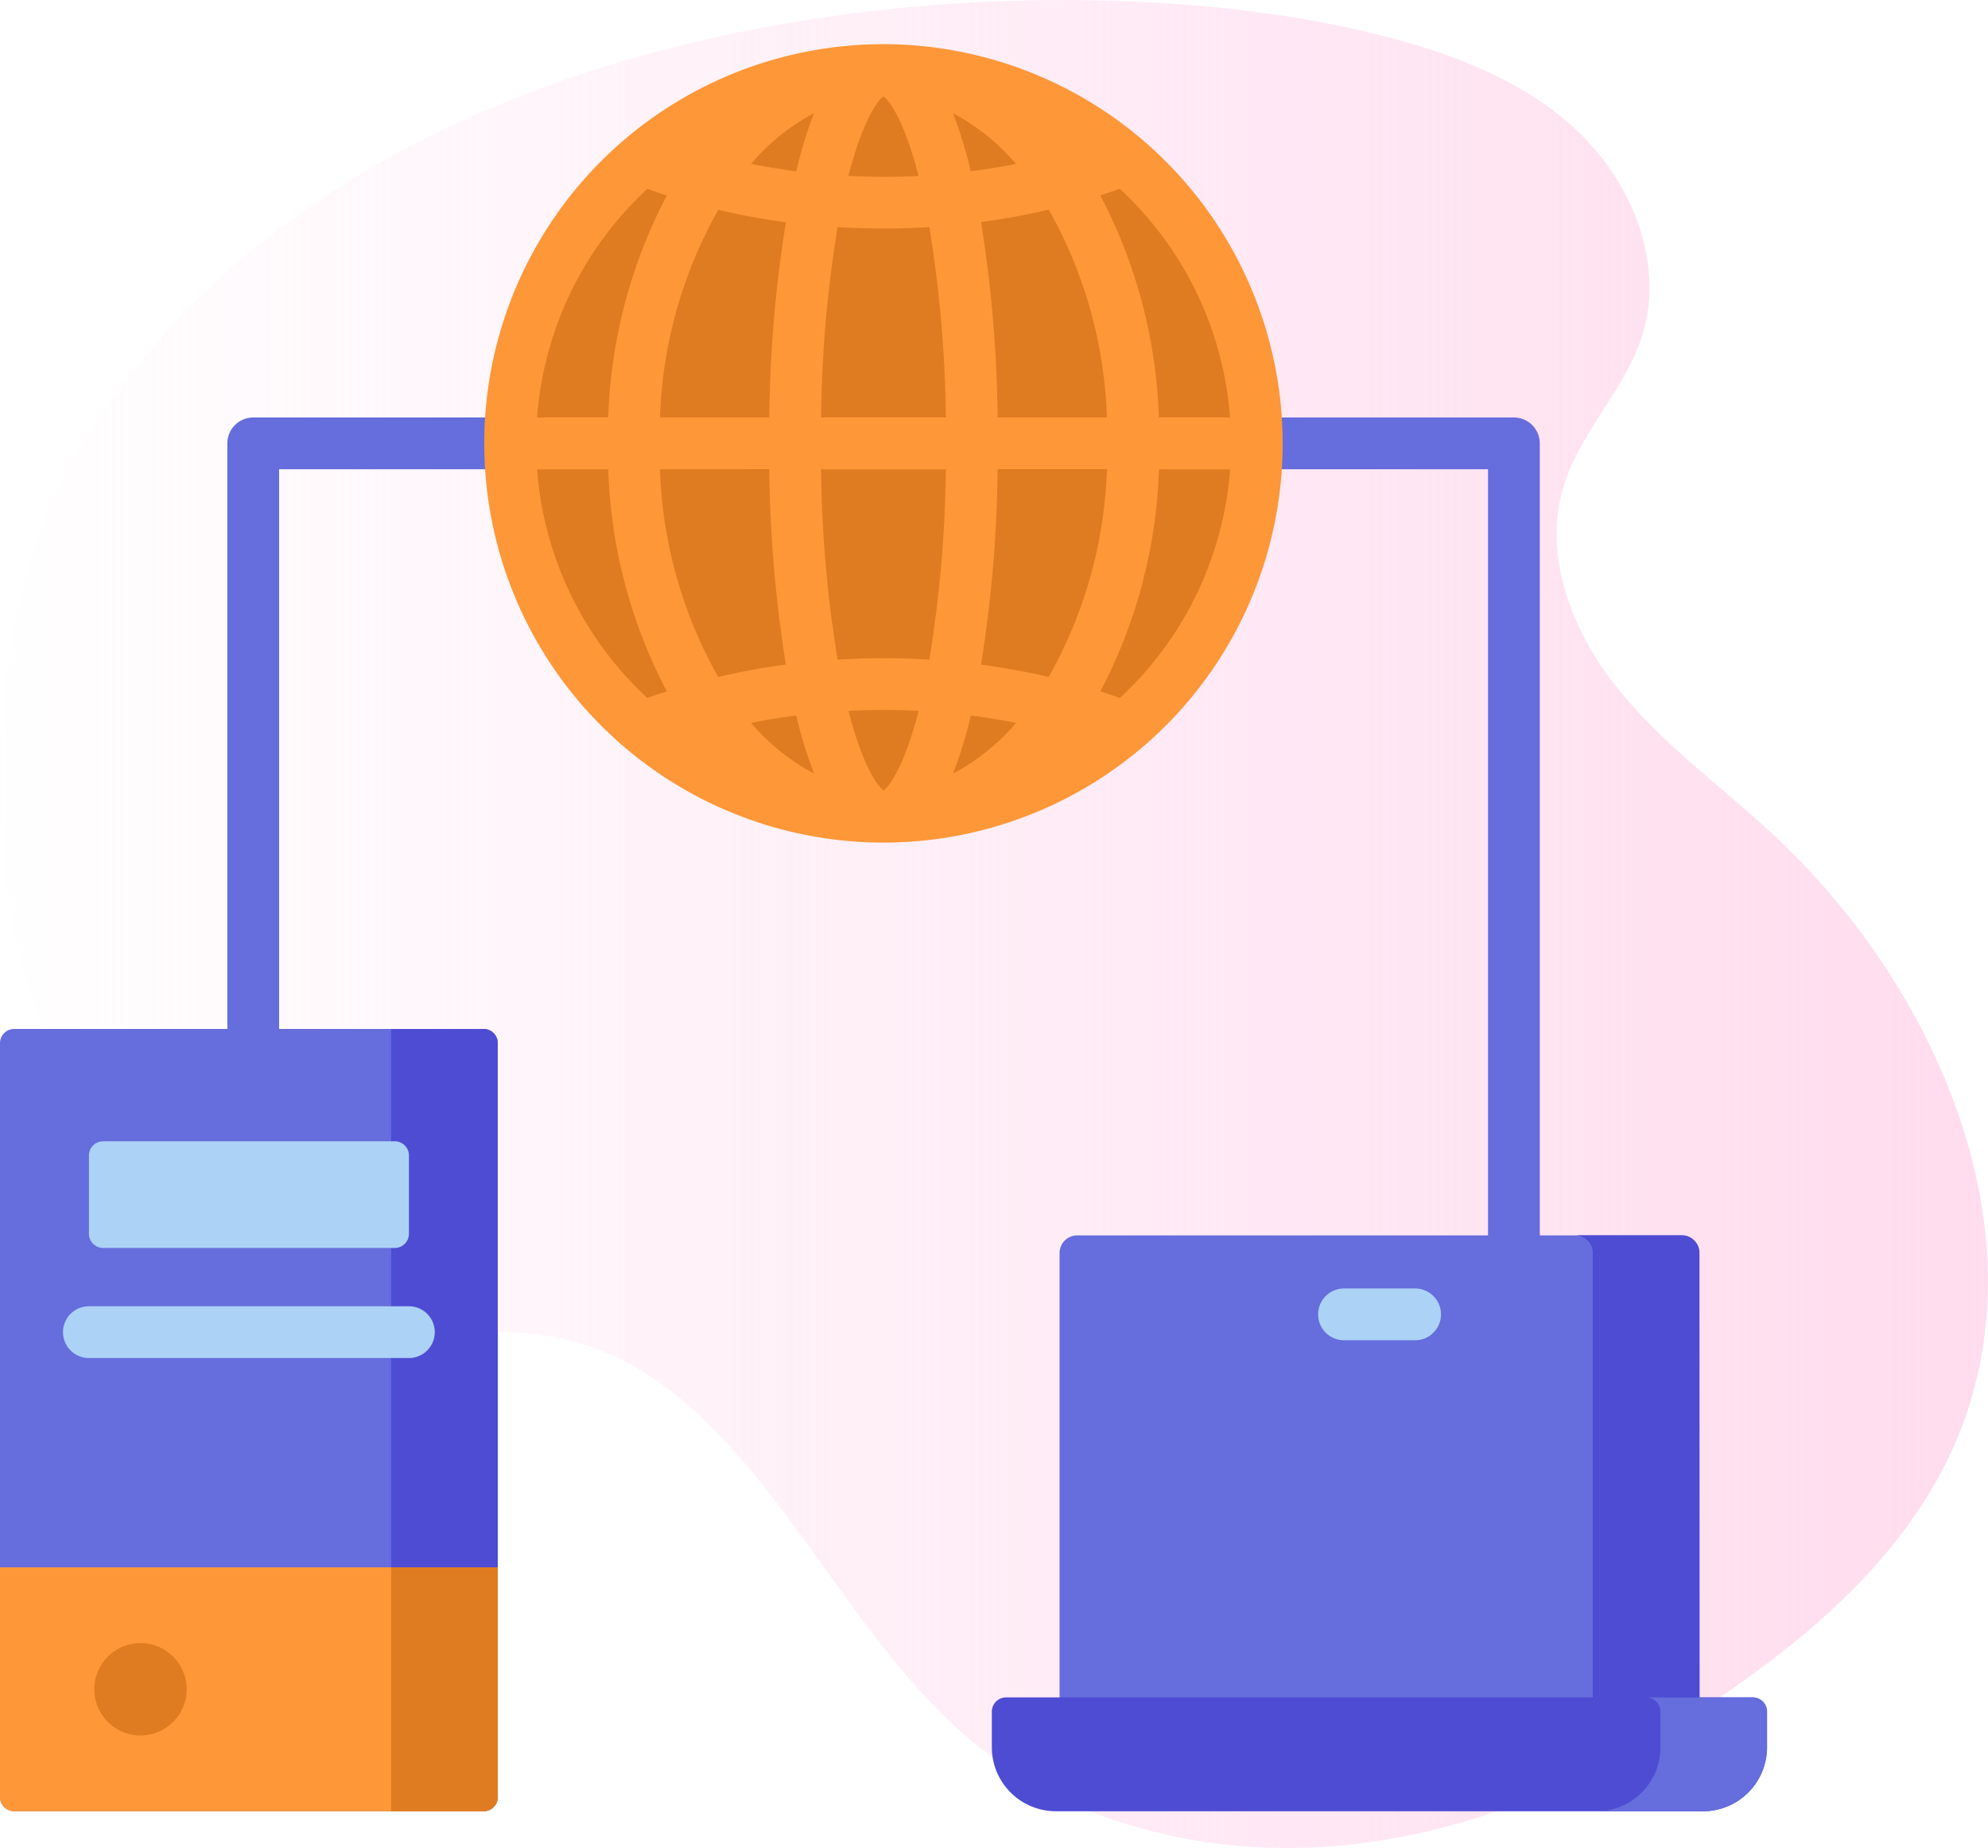
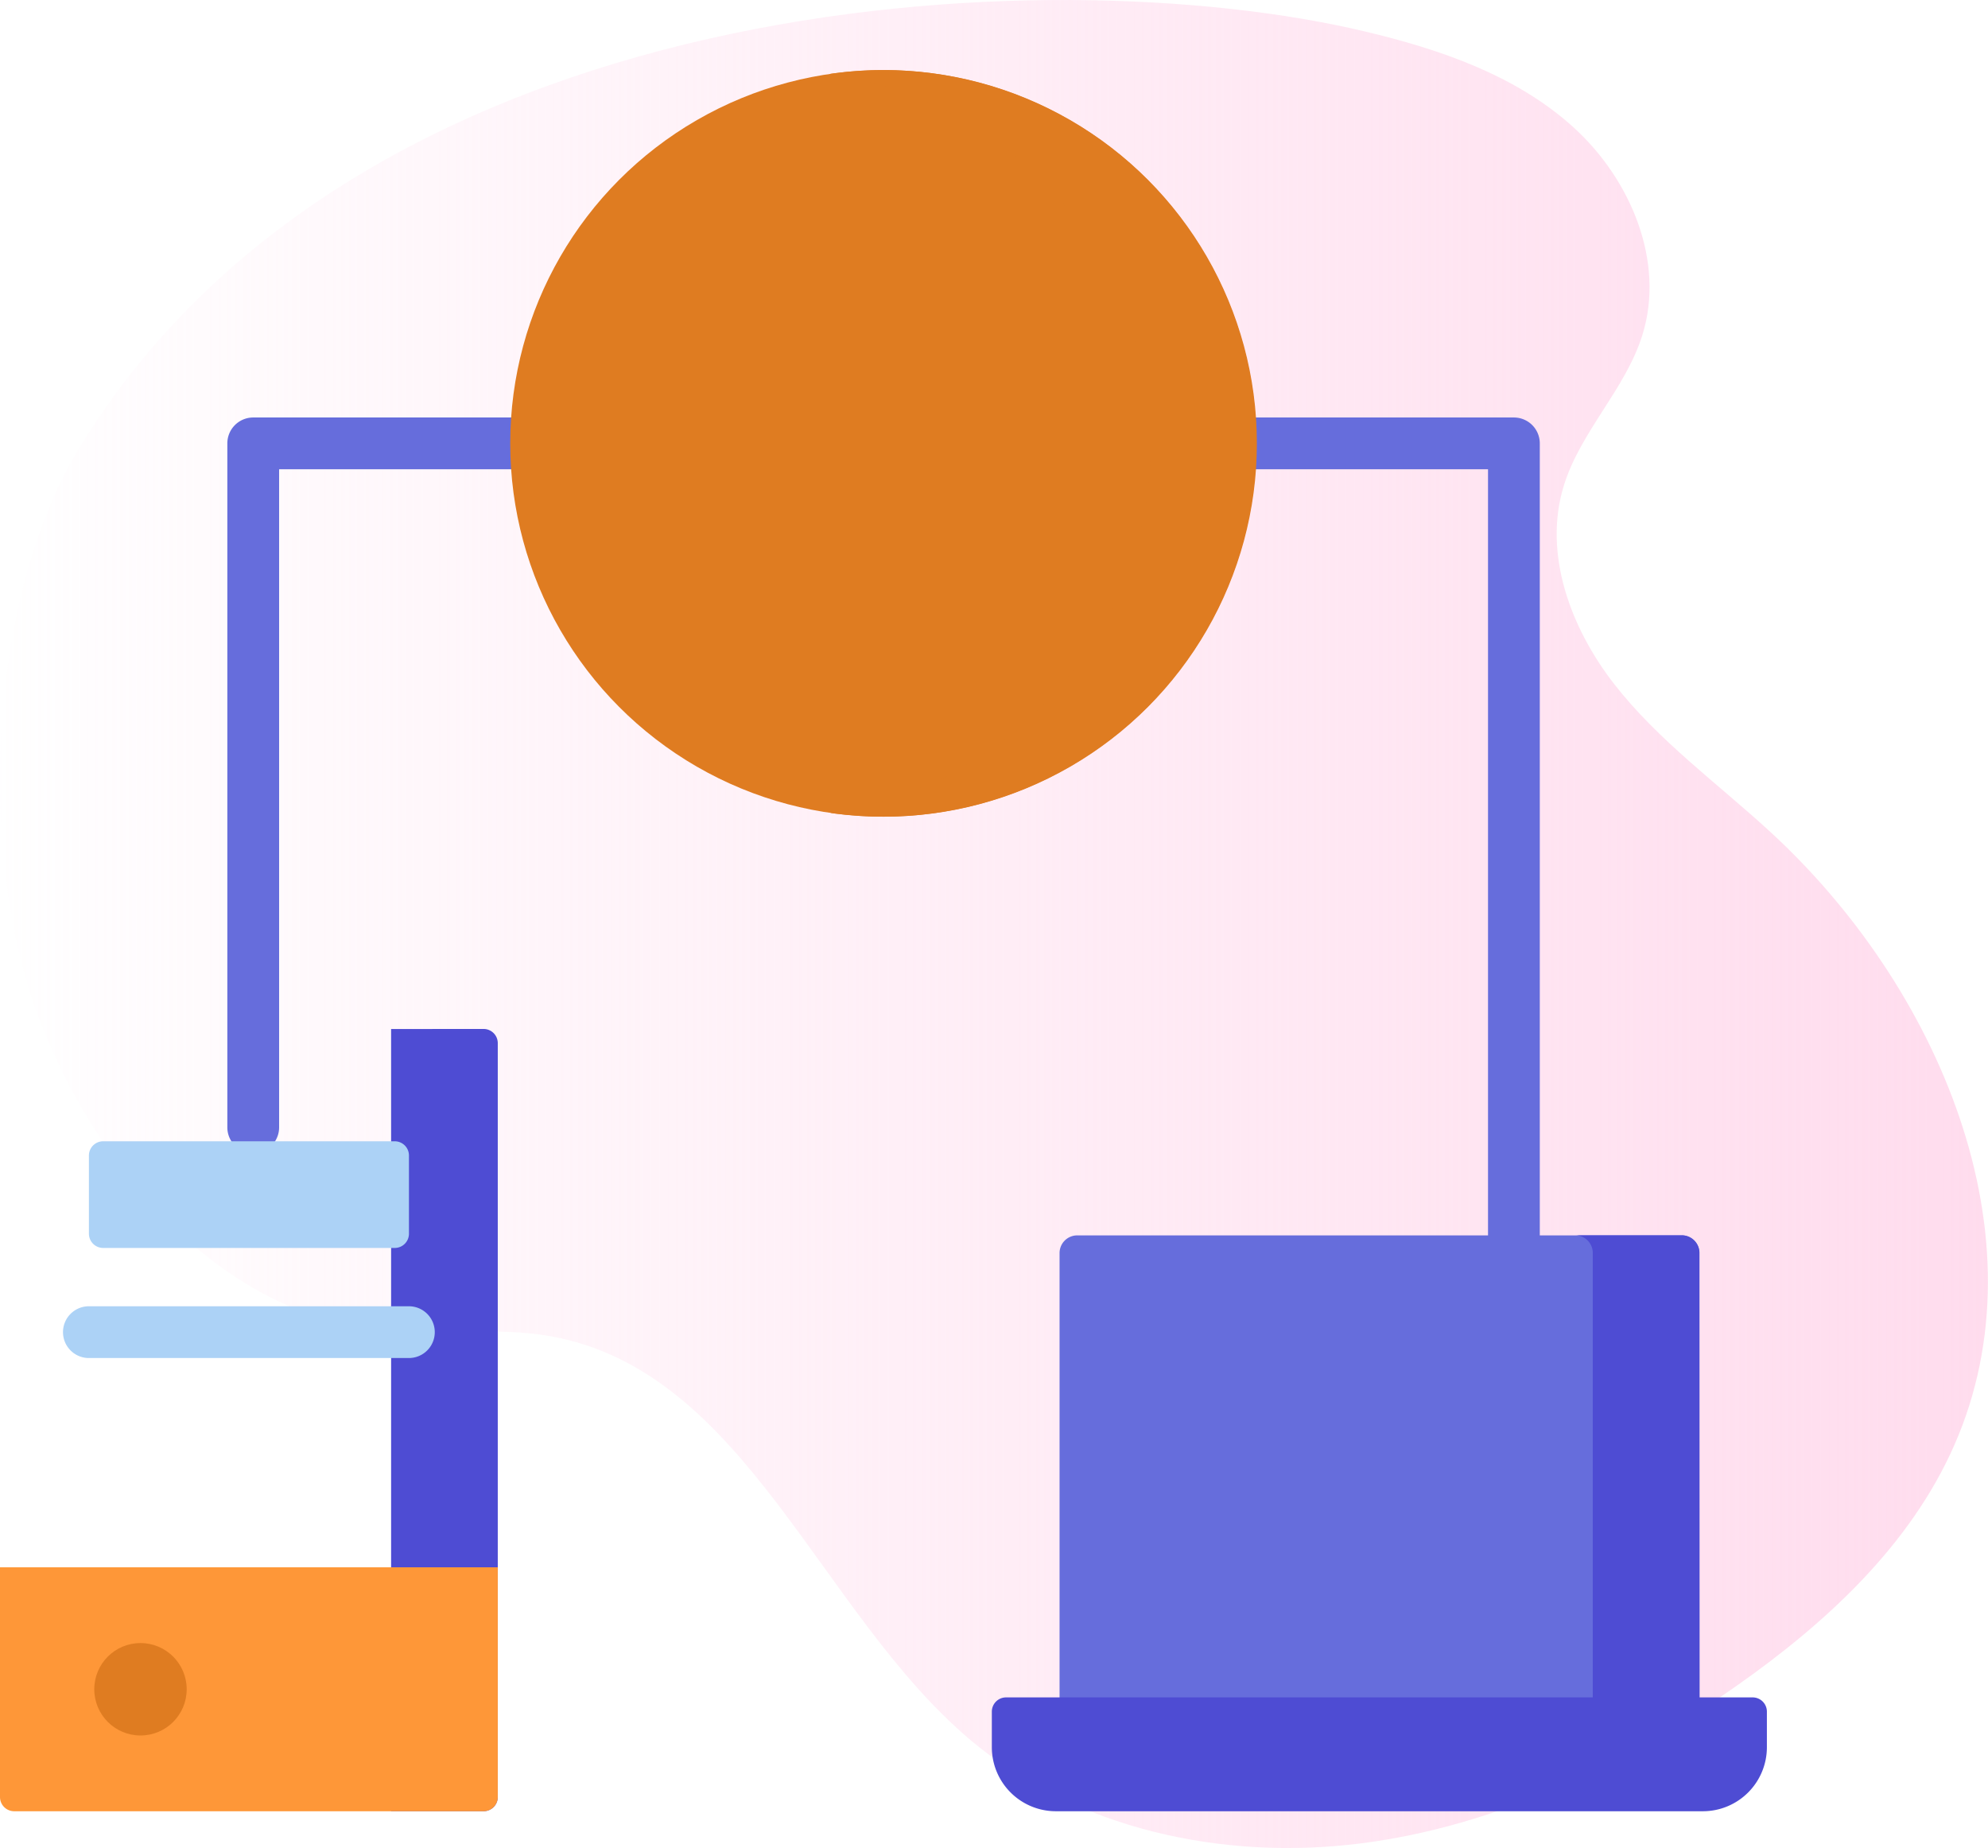
<svg xmlns="http://www.w3.org/2000/svg" width="90" height="83.667" viewBox="0 0 90 83.667">
  <defs>
    <linearGradient id="linear-gradient" y1="0.5" x2="1" y2="0.5" gradientUnits="objectBoundingBox">
      <stop offset="0" stop-color="#ffdbed" stop-opacity="0" />
      <stop offset="1" stop-color="#ffdbed" />
    </linearGradient>
  </defs>
  <g id="cross-platform-compatibility" transform="translate(0 0)">
    <path id="Path_20522" data-name="Path 20522" d="M3.575,23.288C-.638,30.213-1.083,42.2,2,49.7c2.705,6.566,8.082,12.728,15.14,13.5,2.6.284,5.249-.18,7.818.288,8.834,1.609,12.12,12.5,18.986,18.284,4.778,4.027,11.408,5.453,17.608,4.677s12.006-3.582,17.116-7.176c4.035-2.84,7.811-6.332,9.8-10.847,4.174-9.464-.737-20.83-8.365-27.815-2.376-2.176-5.024-4.095-7.009-6.632s-3.249-5.922-2.3-9c.755-2.457,2.786-4.361,3.555-6.815,1.049-3.337-.534-7.078-3.129-9.425S65.193,5.219,61.786,4.41C47.534,1.017,16.293,2.38,3.575,23.288Z" transform="translate(0.001 -2.987)" fill="url(#linear-gradient)" />
    <g id="cross-platform" transform="translate(0 2)">
      <path id="Path_42955" data-name="Path 42955" d="M124.111,108.169H67.038a1.172,1.172,0,0,0-1.172,1.172v30.966a1.172,1.172,0,1,0,2.344,0V110.513h54.729V150.75a1.172,1.172,0,1,0,2.344,0V109.341A1.172,1.172,0,0,0,124.111,108.169Z" transform="translate(-55.574 -91.268)" fill="#666ddc" />
      <path id="Path_42956" data-name="Path 42956" d="M335.968,367.475H306.994V345.916a.8.8,0,0,1,.8-.8h27.364a.8.8,0,0,1,.8.8Z" transform="translate(-259.026 -291.187)" fill="#666ddc" />
      <path id="Path_42957" data-name="Path 42957" d="M461.2,345.111H456.37a.8.8,0,0,1,.8.8v21.559H462V345.916A.8.8,0,0,0,461.2,345.111Z" transform="translate(-385.062 -291.187)" fill="#4e4cd3" />
      <path id="Path_42958" data-name="Path 42958" d="M319.614,484.185h-29.3a2.9,2.9,0,0,1-2.9-2.9v-1.61a.644.644,0,0,1,.644-.644h33.8a.644.644,0,0,1,.644.644v1.61A2.9,2.9,0,0,1,319.614,484.185Z" transform="translate(-242.512 -404.185)" fill="#4e4cd3" />
-       <path id="Path_42959" data-name="Path 42959" d="M469.634,479.034h-4.829a.644.644,0,0,1,.644.644v1.61a2.9,2.9,0,0,1-2.9,2.9h4.829a2.9,2.9,0,0,0,2.9-2.9v-1.61A.644.644,0,0,0,469.634,479.034Z" transform="translate(-390.278 -404.185)" fill="#666ddc" />
-       <path id="Path_42960" data-name="Path 42960" d="M21.891,320.772H.644A.644.644,0,0,1,0,320.129V286a.644.644,0,0,1,.644-.644H21.891a.644.644,0,0,1,.644.644v34.125A.644.644,0,0,1,21.891,320.772Z" transform="translate(0 -240.773)" fill="#666ddc" />
      <path id="Path_42961" data-name="Path 42961" d="M113.32,285.36v35.412h4.185a.644.644,0,0,0,.644-.644V286a.644.644,0,0,0-.644-.644Z" transform="translate(-95.614 -240.773)" fill="#4e4cd3" />
      <path id="Path_42962" data-name="Path 42962" d="M21.891,452.367H.644A.644.644,0,0,1,0,451.723v-10.4H22.535v10.4a.644.644,0,0,1-.644.644Z" transform="translate(0 -372.367)" fill="#fe9738" />
-       <path id="Path_42963" data-name="Path 42963" d="M113.32,441.324v11.043h4.185a.644.644,0,0,0,.644-.644v-10.4Z" transform="translate(-95.614 -372.367)" fill="#df7c21" />
      <path id="Path_42964" data-name="Path 42964" d="M39.6,322.713H26.4a.644.644,0,0,1-.644-.644v-3.541a.644.644,0,0,1,.644-.644H39.6a.644.644,0,0,1,.644.644v3.541A.644.644,0,0,1,39.6,322.713Z" transform="translate(-21.73 -268.215)" fill="#acd2f6" />
      <circle id="Ellipse_506" data-name="Ellipse 506" cx="2.092" cy="2.092" r="2.092" transform="translate(4.268 72.386)" fill="#df7c21" />
-       <path id="Path_42965" data-name="Path 42965" d="M33.913,365.685H19.426a1.172,1.172,0,0,0,0,2.344H33.913a1.172,1.172,0,0,0,0-2.344Z" transform="translate(-15.402 -308.547)" fill="#acd2f6" />
-       <path id="Path_42966" data-name="Path 42966" d="M386.3,360.532H383.08a1.172,1.172,0,0,0,0,2.344H386.3a1.172,1.172,0,0,0,0-2.344Z" transform="translate(-322.235 -304.199)" fill="#acd2f6" />
+       <path id="Path_42965" data-name="Path 42965" d="M33.913,365.685H19.426a1.172,1.172,0,0,0,0,2.344H33.913a1.172,1.172,0,0,0,0-2.344" transform="translate(-15.402 -308.547)" fill="#acd2f6" />
      <circle id="Ellipse_507" data-name="Ellipse 507" cx="16.901" cy="16.901" r="16.901" transform="translate(23.099 1.172)" fill="#df7c21" />
      <path id="Path_42967" data-name="Path 42967" d="M242.962,7.5a17.021,17.021,0,0,0-2.415.172,16.9,16.9,0,0,1,0,33.458A16.9,16.9,0,1,0,242.962,7.5Z" transform="translate(-202.962 -6.328)" fill="#df7c21" />
-       <path id="Path_42968" data-name="Path 42968" d="M158.4,0a18.073,18.073,0,1,0,18.073,18.073A18.094,18.094,0,0,0,158.4,0ZM174.09,16.9h-3.222a23.2,23.2,0,0,0-2.652-10.053c.3-.1.591-.195.882-.3A15.7,15.7,0,0,1,174.09,16.9ZM154.454,30.393a19.73,19.73,0,0,0,.805,2.628,9.668,9.668,0,0,1-2.853-2.295Q153.416,30.525,154.454,30.393Zm2.363-.209c.527-.027,1.056-.042,1.587-.042s1.06.015,1.587.042c-.64,2.494-1.318,3.413-1.587,3.6C158.135,33.6,157.457,32.679,156.817,30.184Zm5.537.209q1.037.132,2.048.333a9.669,9.669,0,0,1-2.853,2.295A19.723,19.723,0,0,0,162.354,30.393ZM158.4,27.8q-1.043,0-2.077.065a56.941,56.941,0,0,1-.748-8.619h5.65a56.953,56.953,0,0,1-.748,8.619q-1.034-.064-2.077-.065Zm-2.825-10.9a56.956,56.956,0,0,1,.748-8.619q1.033.064,2.077.065t2.077-.065a56.954,56.954,0,0,1,.748,8.619ZM158.4,2.365c.269.184.947,1.1,1.587,3.6-.527.027-1.056.041-1.587.041s-1.06-.015-1.587-.042c.64-2.494,1.318-3.413,1.587-3.6Zm-3.95,3.388q-1.037-.132-2.048-.333a9.667,9.667,0,0,1,2.853-2.295,19.7,19.7,0,0,0-.806,2.628Zm7.9,0a19.7,19.7,0,0,0-.806-2.628A9.669,9.669,0,0,1,164.4,5.42Q163.393,5.621,162.354,5.753Zm-8.367,2.3a59.557,59.557,0,0,0-.752,8.845h-4.949A20.484,20.484,0,0,1,150.922,7.5c1,.235,2.025.423,3.066.562Zm-.752,11.188a59.556,59.556,0,0,0,.752,8.845c-1.041.138-2.065.327-3.066.562a20.484,20.484,0,0,1-2.636-9.406Zm9.585,8.845a59.566,59.566,0,0,0,.752-8.845h4.949a20.483,20.483,0,0,1-2.636,9.406C164.886,28.417,163.862,28.229,162.821,28.09Zm.753-11.189a59.553,59.553,0,0,0-.753-8.844c1.042-.138,2.066-.327,3.066-.562a20.483,20.483,0,0,1,2.635,9.406ZM147.711,6.549q.435.157.881.3A23.2,23.2,0,0,0,145.94,16.9h-3.222A15.7,15.7,0,0,1,147.711,6.549Zm-4.993,12.7h3.222A23.2,23.2,0,0,0,148.592,29.3q-.445.144-.881.3a15.7,15.7,0,0,1-4.993-10.352ZM169.1,29.6q-.436-.157-.88-.3a23.2,23.2,0,0,0,2.652-10.052h3.222A15.7,15.7,0,0,1,169.1,29.6Z" transform="translate(-118.404)" fill="#fe9738" />
    </g>
  </g>
</svg>